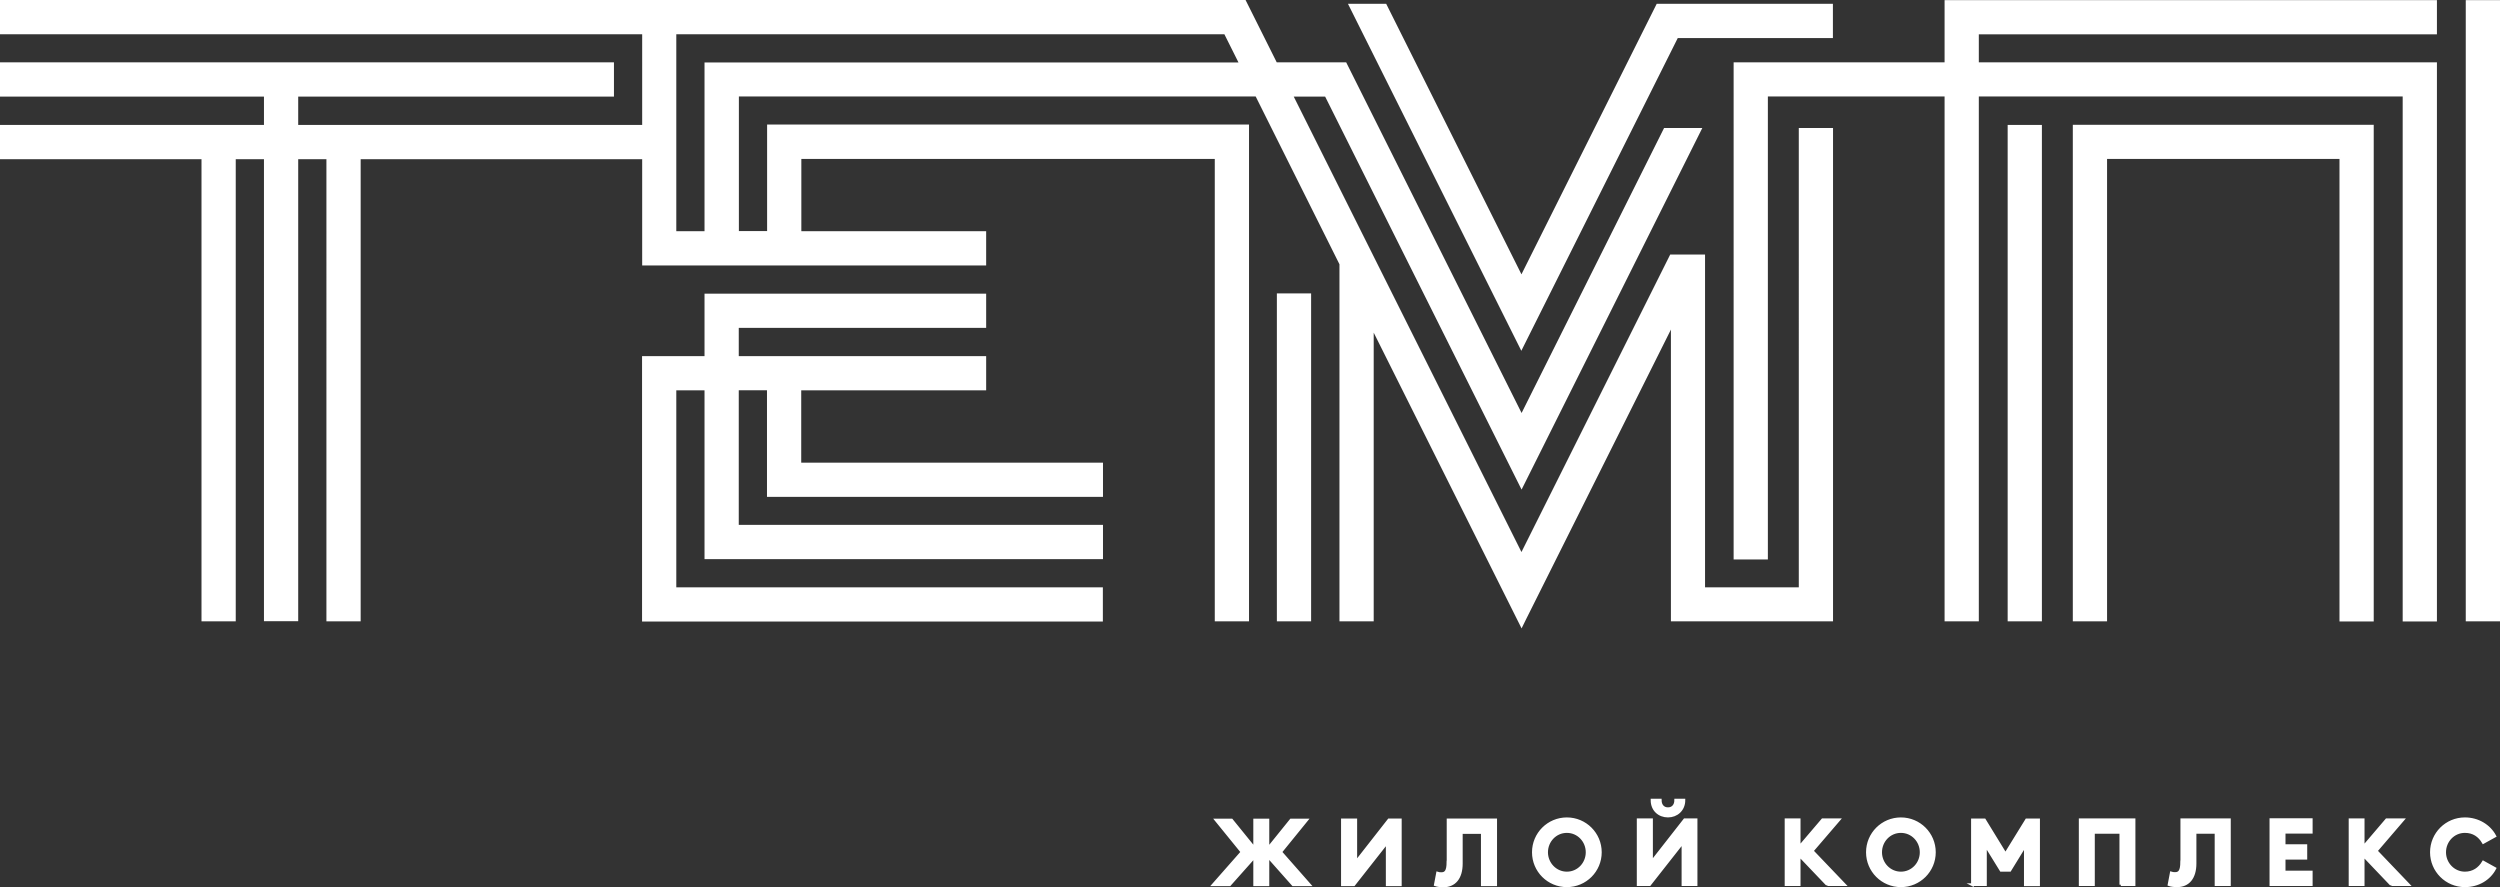
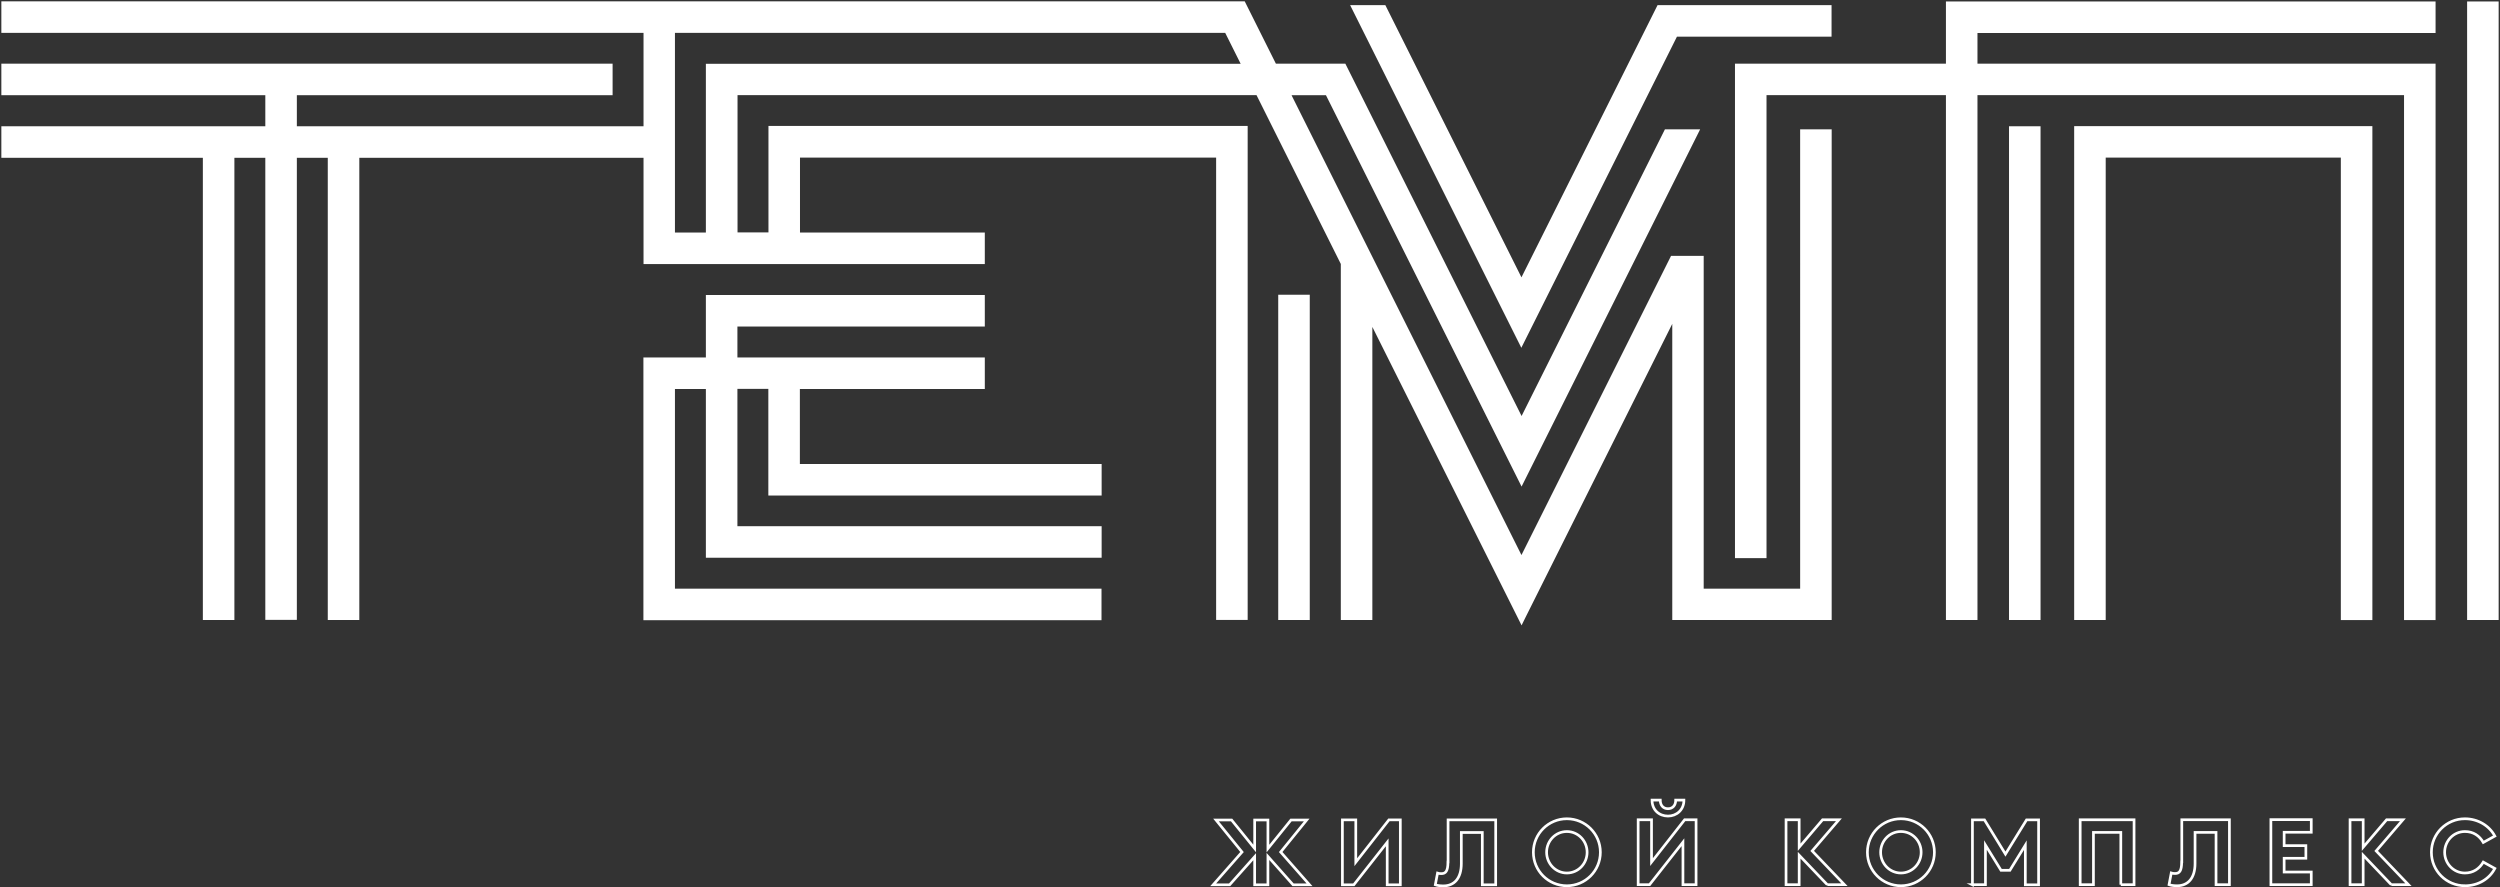
<svg xmlns="http://www.w3.org/2000/svg" id="_Слой_2" data-name="Слой 2" viewBox="0 0 203.72 72.29">
  <rect x="0" y="0" width="203.72" height="72.29" fill="#333333" stroke="none" />
  <defs>
    <style> .cls-1 { fill: none; stroke: #fff; stroke-miterlimit: 10; stroke-width: .22px; } .cls-2 { fill-rule: evenodd; } .cls-2, .cls-3 { fill: #fff; stroke-width: 0px; } </style>
  </defs>
  <g id="_Слой_1-2" data-name="Слой 1">
-     <path class="cls-3" d="m200.86,72.18c1.08,0,1.99-.55,2.44-1.41l-.94-.52c-.32.54-.82.89-1.5.89-.92,0-1.65-.77-1.65-1.69s.72-1.69,1.65-1.69c.69,0,1.18.34,1.5.89l.94-.52c-.45-.84-1.37-1.41-2.44-1.41-1.51,0-2.73,1.22-2.73,2.73s1.22,2.73,2.73,2.73Zm-6-.09h1.4l-2.63-2.75,2.18-2.54h-1.33l-1.91,2.24v-2.24h-1.07v5.29h1.07v-2.4l2.29,2.4Zm-9.81,0h3.29v-1.03h-2.21v-1.12h1.77v-1.03h-1.77v-1.09h2.21v-1.03h-3.29v5.29Zm-7.27-1.86c0,.76-.19.95-.54.95-.13,0-.22-.01-.31-.04l-.18.95c.17.06.39.09.66.09.89,0,1.46-.62,1.46-1.82v-2.53h1.71v4.26h1.09v-5.29h-3.88v3.43Zm-4.96,1.86h1.08v-5.29h-4.39v5.29h1.08v-4.26h2.23v4.26Zm-12.11,0h1.08v-3.23l1.27,2.06h.72l1.26-2.05v3.23h1.08v-5.29h-.98l-1.72,2.79-1.71-2.79h-.98v5.29Zm-5.81.09c1.51,0,2.73-1.22,2.73-2.73s-1.22-2.73-2.73-2.73-2.73,1.22-2.73,2.73,1.22,2.73,2.73,2.73Zm0-1.04c-.92,0-1.65-.77-1.65-1.69s.72-1.69,1.65-1.69,1.65.77,1.65,1.69-.72,1.69-1.65,1.69Zm-6,.95h1.4l-2.63-2.75,2.18-2.54h-1.33l-1.91,2.24v-2.24h-1.07v5.29h1.07v-2.4l2.29,2.4Zm-12.98-5.59c.71,0,1.3-.51,1.3-1.3h-.67c0,.43-.25.7-.63.7s-.63-.27-.63-.7h-.67c0,.8.58,1.3,1.3,1.3Zm-1.5,5.59l2.72-3.46v3.46h1.07v-5.29h-.93l-2.7,3.45v-3.45h-1.09v5.29h.93Zm-6.74.09c1.51,0,2.73-1.22,2.73-2.73s-1.22-2.73-2.73-2.73-2.73,1.22-2.73,2.73,1.22,2.73,2.73,2.73Zm0-1.04c-.92,0-1.65-.77-1.65-1.69s.72-1.69,1.65-1.69,1.65.77,1.65,1.69-.72,1.69-1.65,1.69Zm-9.69-.9c0,.76-.19.95-.54.95-.13,0-.22-.01-.31-.04l-.18.95c.17.06.39.09.66.09.89,0,1.46-.62,1.46-1.82v-2.53h1.71v4.26h1.09v-5.29h-3.88v3.43Zm-7.67,1.86l2.72-3.46v3.46h1.07v-5.29h-.93l-2.7,3.45v-3.45h-1.09v5.29h.93Zm-4.95,0h1.34l-2.35-2.67,2.12-2.61h-1.28l-1.88,2.33v-2.33h-1.08v2.32l-1.88-2.32h-1.27l2.12,2.61-2.35,2.67h1.34l2.04-2.29v2.29h1.08v-2.31l2.05,2.31Z" />
    <path class="cls-1" d="m200.86,72.18c1.08,0,1.99-.55,2.44-1.41l-.94-.52c-.32.54-.82.89-1.5.89-.92,0-1.65-.77-1.65-1.69s.72-1.69,1.65-1.69c.69,0,1.18.34,1.5.89l.94-.52c-.45-.84-1.37-1.41-2.44-1.41-1.51,0-2.73,1.22-2.73,2.73s1.22,2.73,2.73,2.73Zm-6-.09h1.4l-2.63-2.75,2.18-2.54h-1.33l-1.91,2.24v-2.24h-1.07v5.29h1.07v-2.4l2.29,2.4Zm-9.81,0h3.29v-1.03h-2.21v-1.12h1.77v-1.03h-1.77v-1.09h2.21v-1.03h-3.29v5.29Zm-7.27-1.86c0,.76-.19.95-.54.95-.13,0-.22-.01-.31-.04l-.18.95c.17.06.39.09.66.09.89,0,1.46-.62,1.46-1.82v-2.53h1.71v4.26h1.09v-5.29h-3.88v3.43Zm-4.96,1.86h1.08v-5.29h-4.39v5.29h1.08v-4.26h2.23v4.26Zm-12.11,0h1.08v-3.23l1.27,2.06h.72l1.26-2.05v3.23h1.08v-5.29h-.98l-1.72,2.79-1.71-2.79h-.98v5.29Zm-5.81.09c1.51,0,2.73-1.22,2.73-2.73s-1.22-2.73-2.73-2.73-2.73,1.22-2.73,2.73,1.22,2.73,2.73,2.73Zm0-1.04c-.92,0-1.65-.77-1.65-1.69s.72-1.69,1.65-1.69,1.65.77,1.65,1.69-.72,1.69-1.65,1.69Zm-6,.95h1.4l-2.63-2.75,2.18-2.54h-1.33l-1.91,2.24v-2.24h-1.07v5.29h1.07v-2.4l2.29,2.4Zm-12.98-5.59c.71,0,1.3-.51,1.3-1.3h-.67c0,.43-.25.7-.63.7s-.63-.27-.63-.7h-.67c0,.8.58,1.3,1.3,1.3Zm-1.5,5.59l2.72-3.46v3.46h1.07v-5.29h-.93l-2.7,3.45v-3.45h-1.09v5.29h.93Zm-6.74.09c1.51,0,2.73-1.22,2.73-2.73s-1.22-2.73-2.73-2.73-2.73,1.22-2.73,2.73,1.22,2.73,2.73,2.73Zm0-1.04c-.92,0-1.65-.77-1.65-1.69s.72-1.69,1.65-1.69,1.65.77,1.65,1.69-.72,1.69-1.65,1.69Zm-9.69-.9c0,.76-.19.95-.54.95-.13,0-.22-.01-.31-.04l-.18.95c.17.06.39.09.66.09.89,0,1.46-.62,1.46-1.82v-2.53h1.71v4.26h1.09v-5.29h-3.88v3.43Zm-7.67,1.86l2.72-3.46v3.46h1.07v-5.29h-.93l-2.7,3.45v-3.45h-1.09v5.29h.93Zm-4.95,0h1.34l-2.35-2.67,2.12-2.61h-1.28l-1.88,2.33v-2.33h-1.08v2.32l-1.88-2.32h-1.27l2.12,2.61-2.35,2.67h1.34l2.04-2.29v2.29h1.08v-2.31l2.05,2.31Z" />
    <path class="cls-2" d="m190.76,12.84h-19.17v37.68h-2.57V10.28h24.3v40.25s-2.57,0-2.57,0V12.84Zm-84.03,37.68h-2.57v-26.5h2.57v26.5ZM201.04.12h2.57v50.4h-2.57V.12Zm-37.33,10.17h2.57v40.23h-2.57V10.29Zm-2.57-5.1h37.33v45.34h-2.57V7.75h-34.76v42.77h-2.57V7.75h-14.62v37.73h-2.57V5.19h17.19V.12h39.9v2.57h-37.33v2.5ZM62.61,31.69h-2.52v11.19h29.68v2.57h-32.25v-13.75h-2.52v16.27h34.76v2.57h-37.33v-21.41h5.09v-5.09h22.73v2.57h-20.16v2.52h20.16v2.57h-15.07v6.11h24.59v2.57h-27.16v-8.68ZM99.84,2.68h-44.84v16.27h2.52V5.2h43.58l-1.26-2.52Zm5.41,5.09l18.73,37.46c4.06-8.13,8.13-16.25,12.19-24.38h2.66v27.12h7.86V10.54h2.57v39.98h-12.99v-24.13c-3.99,7.99-7.99,15.98-11.98,23.96l-.3.61-12.16-24.32v23.88h-2.57v-29.01s-6.87-13.76-6.87-13.76h-42.29v11.19h2.52v-8.68h39.05v40.26h-2.57V12.84h-33.91v6.11s15.06,0,15.06,0v2.57h-27.81v-8.66h-23.16v37.66h-2.57V12.86h-2.52v37.65h-2.57V12.86h-2.52v37.66h-2.57V12.86H.11v-2.57h21.51v-2.53H.11v-2.57h49.81v2.57h-25.73v2.53h28.25V2.68H.11V.11h98.8s2.52,0,2.52,0l2.54,5.08h5.66l14.36,28.71,11.68-23.36h2.87l-14.55,29.11-15.94-31.89h-2.78ZM135.07.42h14.18v2.57h-12.6l-12.68,25.35L110.02.42h2.87l11.09,22.18L135.07.42Z" />
-     <path class="cls-1" d="m190.76,12.84h-19.17v37.68h-2.57V10.28h24.3v40.25s-2.57,0-2.57,0V12.84Zm-84.03,37.68h-2.57v-26.5h2.57v26.5ZM201.04.12h2.57v50.4h-2.57V.12Zm-37.33,10.17h2.57v40.23h-2.57V10.29Zm-2.57-5.1h37.33v45.34h-2.57V7.75h-34.76v42.77h-2.57V7.75h-14.62v37.73h-2.57V5.19h17.19V.12h39.9v2.57h-37.33v2.5ZM62.61,31.69h-2.52v11.19h29.68v2.57h-32.25v-13.75h-2.52v16.27h34.76v2.57h-37.33v-21.41h5.09v-5.09h22.73v2.57h-20.16v2.52h20.16v2.57h-15.07v6.11h24.59v2.57h-27.16v-8.68ZM99.84,2.68h-44.84v16.27h2.52V5.2h43.58l-1.26-2.52Zm5.41,5.09l18.73,37.46c4.06-8.13,8.13-16.25,12.19-24.38h2.66v27.12h7.86V10.54h2.57v39.98h-12.99v-24.13c-3.99,7.99-7.99,15.98-11.98,23.96l-.3.61-12.16-24.32v23.88h-2.57v-29.01s-6.87-13.76-6.87-13.76h-42.29v11.19h2.52v-8.68h39.05v40.26h-2.57V12.84h-33.91v6.11s15.06,0,15.06,0v2.57h-27.81v-8.66h-23.16v37.66h-2.57V12.86h-2.52v37.65h-2.57V12.86h-2.52v37.66h-2.57V12.86H.11v-2.57h21.51v-2.53H.11v-2.57h49.81v2.57h-25.73v2.53h28.25V2.68H.11V.11h98.8s2.52,0,2.52,0l2.54,5.08h5.66l14.36,28.71,11.68-23.36h2.87l-14.55,29.11-15.94-31.89h-2.78ZM135.07.42h14.18v2.57h-12.6l-12.68,25.35L110.02.42h2.87l11.09,22.18L135.07.42Z" />
  </g>
</svg>